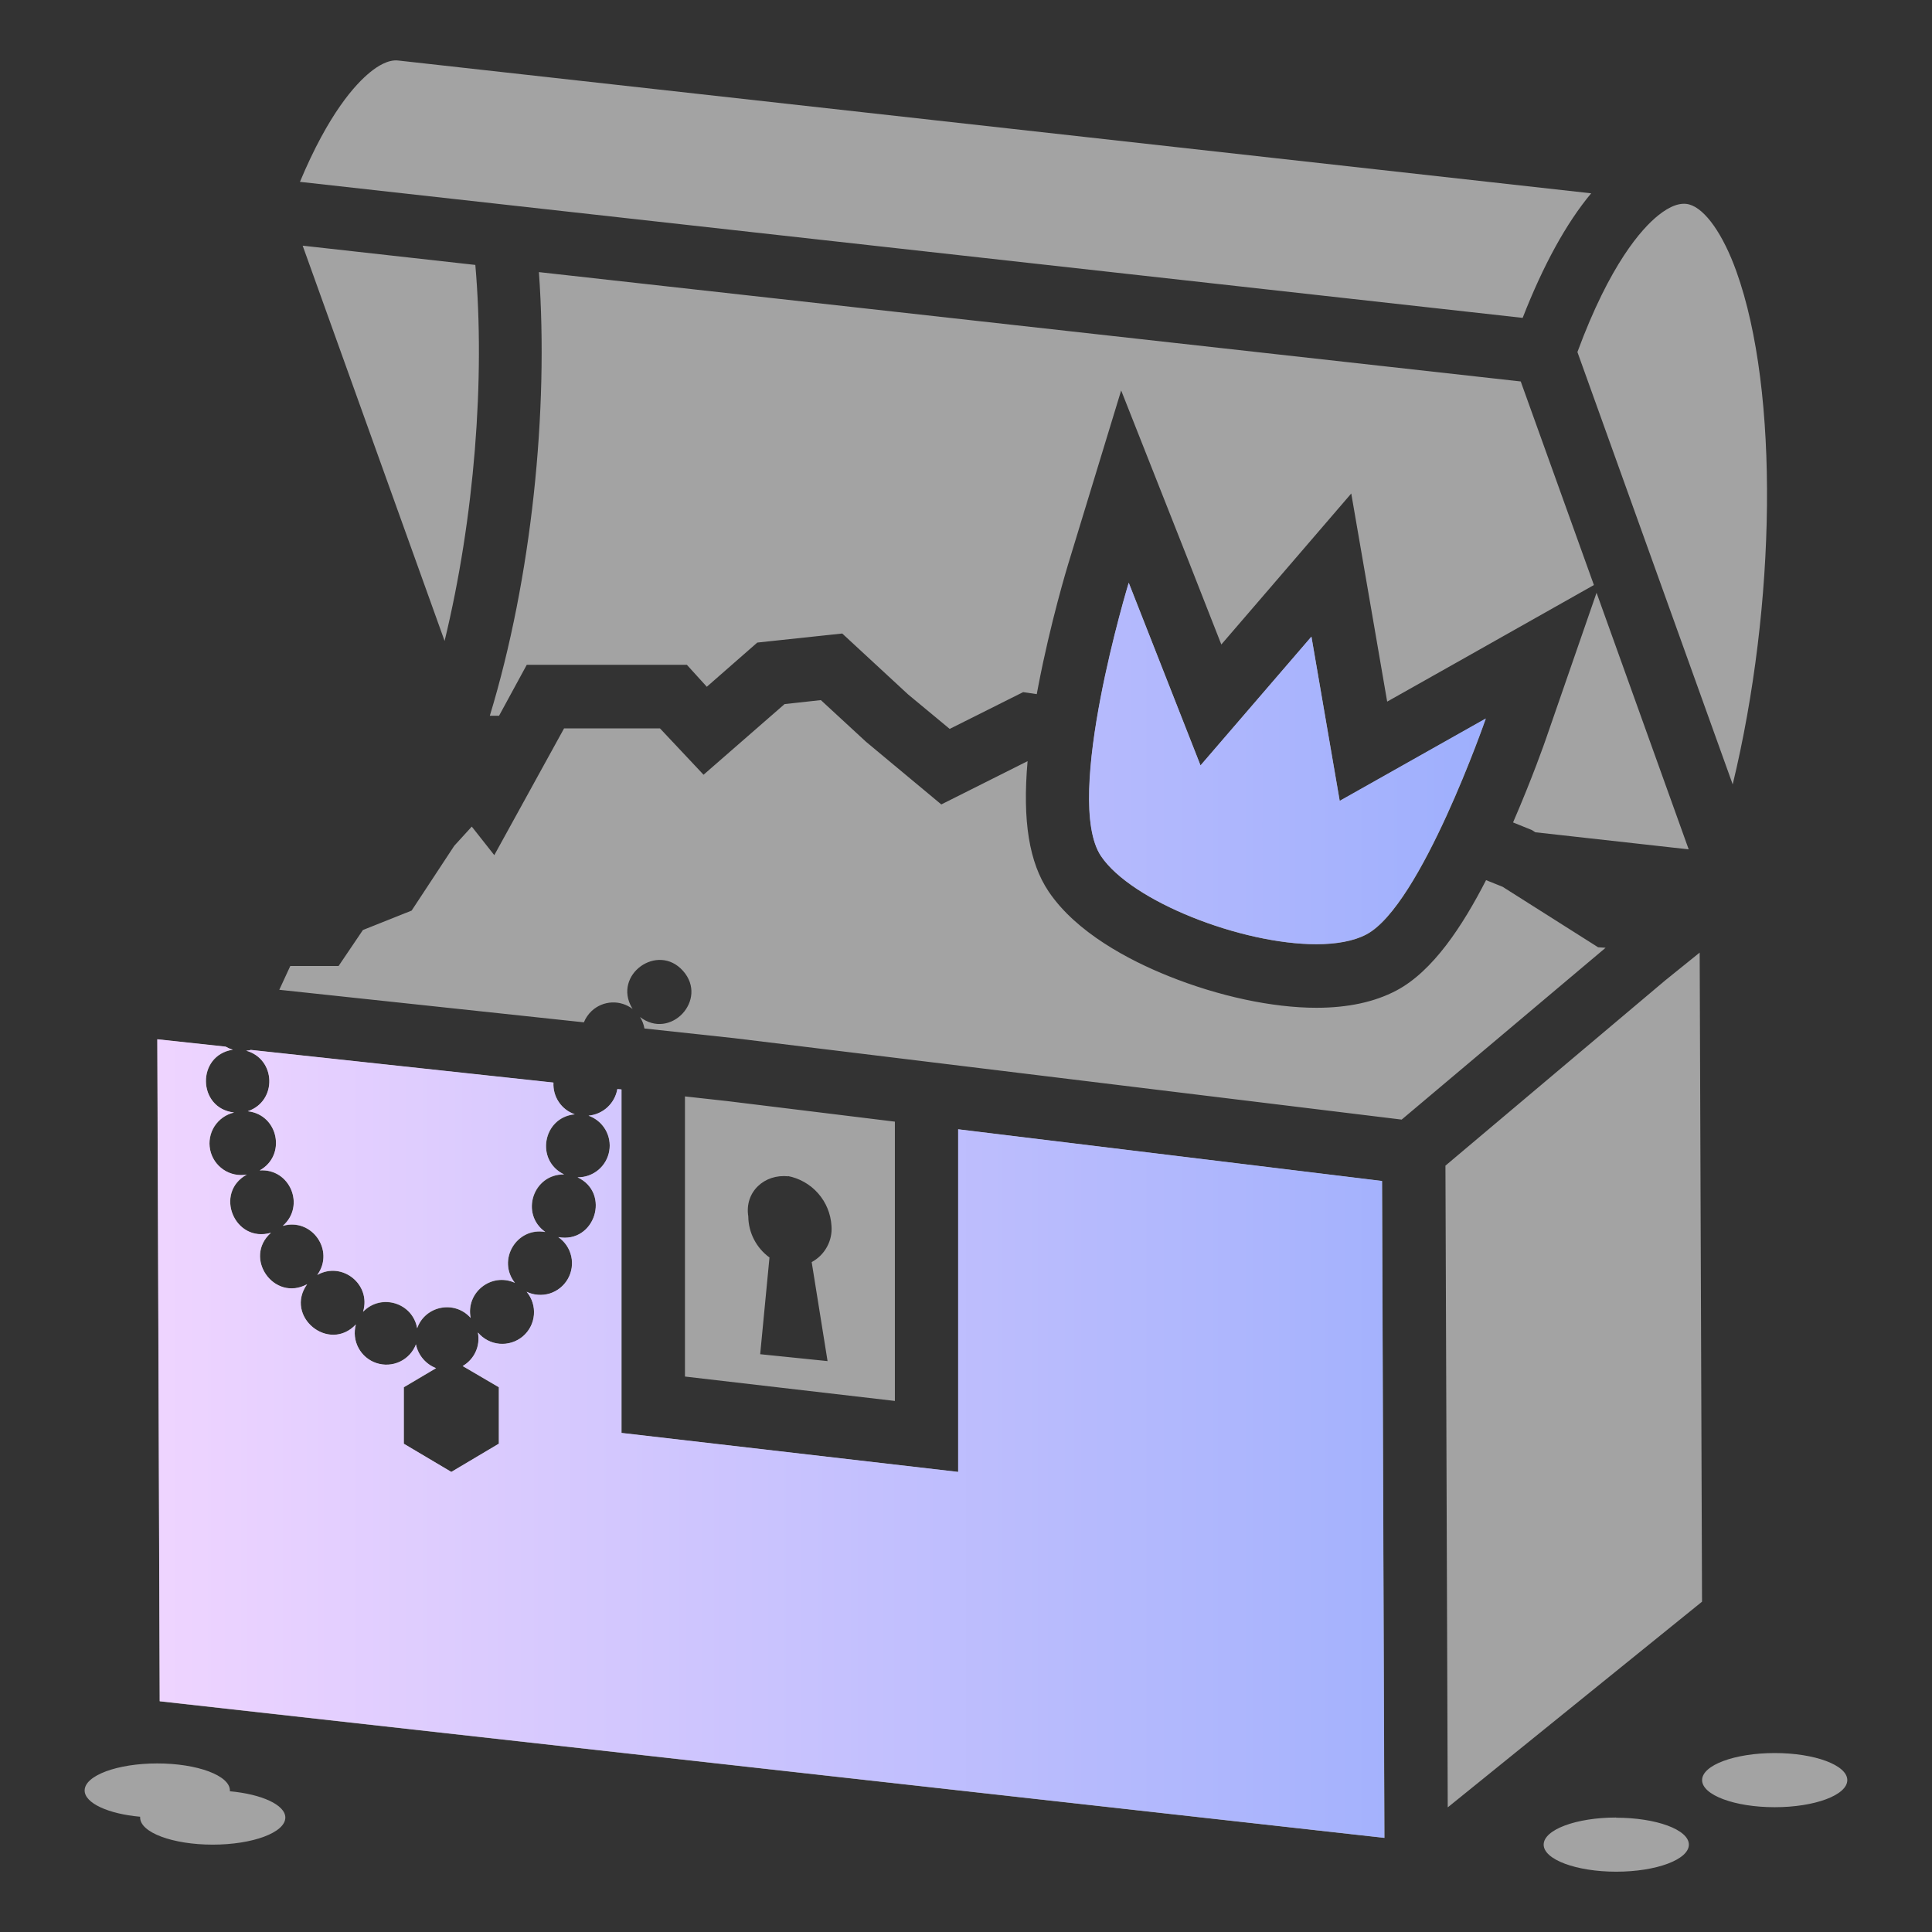
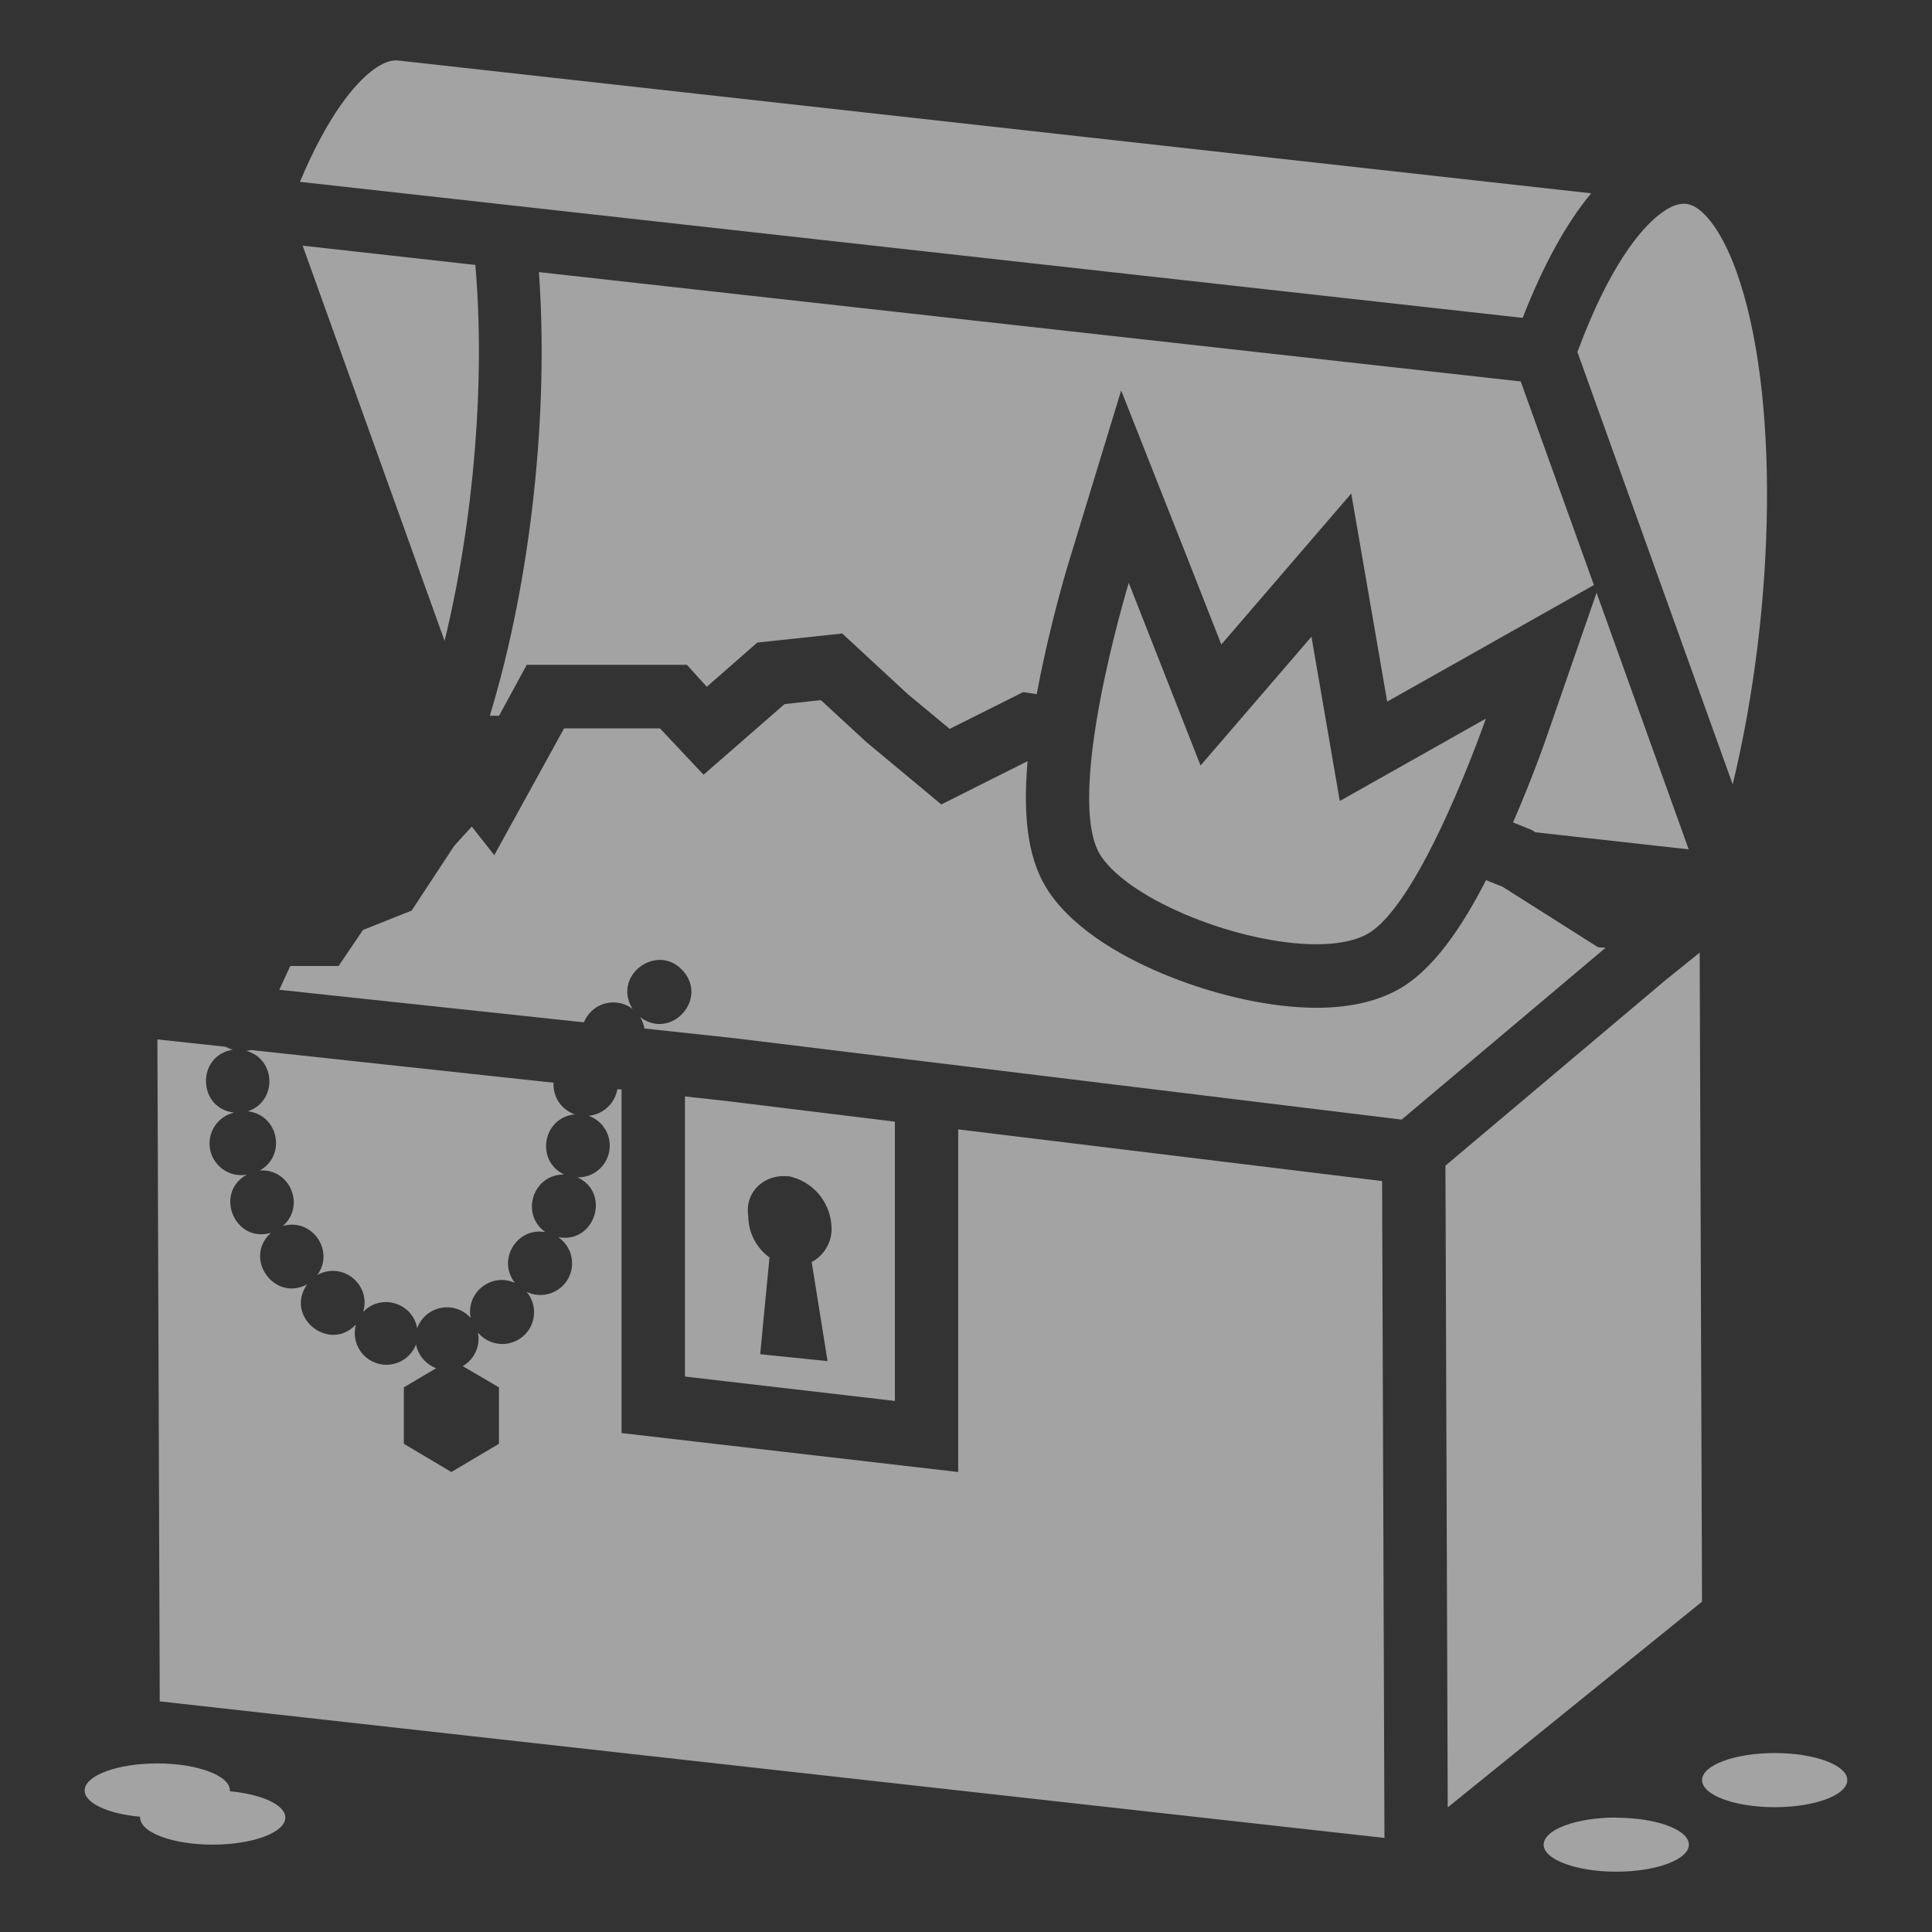
<svg xmlns="http://www.w3.org/2000/svg" width="32" height="32" viewBox="0 0 32 32" fill="none">
  <rect x="0" y="0" width="32" height="32" fill="#333333" stroke="none" />
  <path d="M26.127 5.831C26.666 4.371 27.191 3.79 27.461 3.571C27.662 3.408 27.837 3.347 27.981 3.387C28.243 3.461 28.538 3.876 28.76 4.495C29.475 6.485 29.416 10.024 28.699 12.992L26.127 5.831ZM7.364 10.616C7.857 8.582 8.038 6.277 7.873 4.388L5.013 4.069L7.364 10.616ZM26.355 3.202L6.593 1.002C6.429 0.984 6.249 1.098 6.127 1.199C5.886 1.396 5.443 1.876 4.968 3.012L25.22 5.265C25.559 4.396 25.942 3.696 26.355 3.202ZM11.345 22.8V18.16L12.05 18.238L14.822 18.578V23.204L11.345 22.8ZM12.394 20.153C12.396 20.285 12.429 20.415 12.49 20.532C12.551 20.649 12.638 20.75 12.745 20.828L12.591 22.43L13.707 22.544L13.444 20.904C13.551 20.847 13.639 20.759 13.697 20.653C13.756 20.546 13.782 20.425 13.772 20.304C13.76 20.105 13.683 19.916 13.551 19.766C13.42 19.617 13.242 19.515 13.046 19.478C13.046 19.478 13.057 19.484 13.055 19.484C12.665 19.44 12.329 19.74 12.394 20.147V20.153ZM15.871 24.381L10.295 23.736V18.046L10.226 18.04C10.206 18.156 10.148 18.262 10.062 18.341C9.976 18.421 9.866 18.47 9.749 18.481C9.866 18.522 9.965 18.603 10.027 18.71C10.09 18.817 10.113 18.942 10.092 19.064C10.071 19.188 10.007 19.3 9.91 19.38C9.814 19.46 9.693 19.503 9.567 19.501C10.122 19.764 9.852 20.602 9.248 20.492C9.357 20.567 9.434 20.68 9.463 20.809C9.492 20.938 9.471 21.073 9.405 21.188C9.338 21.302 9.231 21.387 9.105 21.426C8.979 21.465 8.843 21.455 8.724 21.398C8.813 21.504 8.857 21.642 8.844 21.781C8.832 21.92 8.765 22.049 8.658 22.138C8.551 22.227 8.413 22.271 8.275 22.259C8.136 22.247 8.008 22.18 7.918 22.073V22.078C7.937 22.185 7.924 22.295 7.878 22.393C7.833 22.491 7.758 22.573 7.665 22.628L8.264 22.979V23.914L7.476 24.381L6.689 23.914V22.979L7.224 22.662C7.14 22.631 7.067 22.578 7.008 22.51C6.95 22.443 6.91 22.361 6.891 22.274C6.891 22.272 6.891 22.27 6.891 22.267C6.843 22.393 6.748 22.496 6.626 22.554C6.504 22.612 6.365 22.621 6.237 22.579C6.109 22.536 6.001 22.446 5.938 22.327C5.874 22.209 5.859 22.07 5.895 21.939C5.446 22.413 4.708 21.804 5.088 21.273C4.54 21.569 4.024 20.835 4.488 20.42C3.886 20.595 3.54 19.758 4.088 19.456C3.953 19.48 3.814 19.451 3.701 19.374C3.588 19.297 3.509 19.179 3.481 19.045C3.454 18.911 3.48 18.771 3.554 18.656C3.628 18.541 3.744 18.459 3.878 18.428C3.268 18.36 3.251 17.479 3.858 17.387C3.814 17.377 3.775 17.357 3.738 17.338L2.607 17.216L2.646 28.18L22.931 30.442L22.892 19.562L15.871 18.706V24.381ZM25.061 13.622L25.37 13.747L25.43 13.785L27.97 14.068L26.444 9.818L25.603 12.246C25.593 12.276 25.38 12.887 25.061 13.622ZM11.379 11.014L11.707 11.375L12.543 10.643L13.95 10.493L15.04 11.501L15.73 12.073L16.946 11.464L17.172 11.497C17.18 11.453 17.188 11.409 17.197 11.365C17.399 10.309 17.679 9.387 17.691 9.348L18.57 6.467L19.677 9.269L20.229 10.675L20.929 9.862L22.381 8.174L22.76 10.368L22.976 11.621L24.098 10.989L26.4 9.69L25.188 6.318L8.926 4.507C9.091 6.799 8.805 9.58 8.113 11.855H8.266L8.725 11.011H11.379L11.379 11.014ZM4.077 17.404C4.576 17.542 4.595 18.242 4.105 18.407C4.613 18.464 4.749 19.139 4.302 19.387C4.804 19.351 5.064 19.974 4.685 20.306C5.165 20.167 5.549 20.714 5.256 21.118C5.669 20.887 6.152 21.277 6.015 21.729C6.312 21.419 6.835 21.578 6.91 22C7.045 21.626 7.532 21.532 7.796 21.83C7.712 21.41 8.14 21.071 8.529 21.249C8.23 20.871 8.557 20.323 9.032 20.407C8.612 20.109 8.828 19.446 9.344 19.454C8.863 19.224 8.991 18.508 9.521 18.458C9.413 18.42 9.32 18.349 9.256 18.254C9.193 18.16 9.162 18.047 9.168 17.933L4.153 17.391C4.126 17.403 4.104 17.401 4.077 17.404ZM28.191 26.529L28.152 15.778L27.583 16.237L23.941 19.307L23.979 29.936L28.191 26.529ZM26.47 15.69L24.888 14.688L24.614 14.578C24.226 15.333 23.735 16.087 23.127 16.407C22.77 16.596 22.325 16.692 21.805 16.692C21.074 16.692 20.181 16.5 19.354 16.167C18.698 15.904 17.825 15.445 17.369 14.767C17.047 14.288 16.933 13.601 17.02 12.607L15.591 13.324L14.345 12.287L13.596 11.596L12.995 11.662L11.653 12.832L10.931 12.064H9.343L8.187 14.164L7.814 13.691L7.524 14.009L6.818 15.082L6.011 15.404L5.608 16H4.808L4.626 16.394L9.671 16.933C9.7 16.861 9.745 16.796 9.802 16.743C9.893 16.659 10.011 16.609 10.135 16.604C10.258 16.598 10.38 16.637 10.479 16.712C10.475 16.707 10.472 16.702 10.469 16.697C10.144 16.148 10.893 15.606 11.314 16.082C11.735 16.557 11.106 17.234 10.601 16.845C10.637 16.903 10.662 16.967 10.674 17.035L12.158 17.195L23.216 18.544L26.594 15.698L26.47 15.69ZM24.61 11.903L22.191 13.267L21.722 10.546L19.885 12.679L18.696 9.654C18.696 9.654 17.604 13.235 18.237 14.181C18.741 14.932 20.561 15.64 21.801 15.64C22.129 15.64 22.42 15.591 22.633 15.478C23.538 14.998 24.61 11.903 24.61 11.903ZM3.808 29.669V29.656C3.808 29.409 3.269 29.208 2.605 29.208C1.941 29.208 1.402 29.409 1.402 29.656C1.402 29.867 1.796 30.044 2.321 30.091V30.104C2.321 30.352 2.86 30.553 3.523 30.553C4.187 30.553 4.726 30.352 4.726 30.104C4.725 29.894 4.334 29.717 3.808 29.669ZM26.77 30.104C26.106 30.104 25.568 30.305 25.568 30.553C25.568 30.8 26.107 31.001 26.77 31.001C27.434 31.001 27.973 30.8 27.973 30.553C27.973 30.305 27.432 30.107 26.767 30.107L26.77 30.104ZM29.395 29.036C28.73 29.036 28.192 29.237 28.192 29.484C28.192 29.732 28.731 29.933 29.395 29.933C30.059 29.933 30.597 29.732 30.597 29.484C30.597 29.237 30.059 29.036 29.395 29.036Z" fill="white" fill-opacity="0.55" />
-   <path fill-rule="evenodd" clip-rule="evenodd" d="M10.293 23.733L15.87 24.379V18.704L22.89 19.56L22.929 30.44L2.645 28.177L2.605 17.213L3.737 17.335L3.741 17.337C3.777 17.356 3.814 17.375 3.857 17.385C3.25 17.477 3.267 18.357 3.876 18.426C3.743 18.456 3.627 18.538 3.552 18.653C3.478 18.769 3.452 18.908 3.48 19.043C3.507 19.177 3.586 19.295 3.7 19.372C3.813 19.449 3.952 19.478 4.087 19.454C3.538 19.756 3.885 20.592 4.487 20.418C4.022 20.832 4.539 21.567 5.086 21.27C4.707 21.802 5.444 22.41 5.894 21.937C5.858 22.067 5.873 22.206 5.937 22.325C6 22.444 6.107 22.534 6.235 22.576C6.363 22.618 6.503 22.61 6.625 22.552C6.747 22.494 6.841 22.391 6.89 22.265V22.272C6.909 22.359 6.949 22.44 7.007 22.508C7.065 22.576 7.139 22.628 7.222 22.66L6.688 22.976V23.912L7.475 24.379L8.262 23.911V22.976L7.663 22.625C7.757 22.571 7.832 22.489 7.877 22.391C7.922 22.293 7.936 22.183 7.916 22.076V22.07C8.006 22.177 8.134 22.244 8.273 22.256C8.412 22.268 8.55 22.225 8.657 22.136C8.764 22.046 8.831 21.918 8.843 21.779C8.855 21.64 8.812 21.502 8.722 21.395C8.841 21.452 8.977 21.462 9.104 21.424C9.23 21.385 9.337 21.299 9.403 21.185C9.469 21.071 9.49 20.936 9.461 20.807C9.432 20.678 9.356 20.565 9.247 20.49C9.851 20.6 10.12 19.762 9.566 19.499C9.691 19.501 9.813 19.458 9.909 19.378C10.005 19.298 10.07 19.186 10.091 19.062C10.112 18.94 10.089 18.814 10.026 18.707C9.963 18.601 9.864 18.519 9.748 18.478C9.864 18.467 9.974 18.419 10.061 18.339C10.147 18.259 10.204 18.154 10.225 18.038L10.293 18.044V23.733ZM4.104 18.405C4.594 18.239 4.574 17.54 4.076 17.401C4.083 17.401 4.09 17.4 4.097 17.4C4.115 17.399 4.132 17.398 4.152 17.389L9.166 17.93C9.16 18.044 9.191 18.157 9.255 18.252C9.318 18.347 9.411 18.418 9.519 18.455C8.989 18.505 8.862 19.221 9.342 19.451C8.826 19.444 8.61 20.107 9.031 20.404C8.556 20.32 8.228 20.868 8.528 21.247C8.138 21.069 7.711 21.407 7.795 21.828C7.531 21.53 7.044 21.623 6.909 21.998C6.834 21.575 6.31 21.416 6.013 21.726C6.151 21.274 5.667 20.885 5.255 21.116C5.548 20.711 5.164 20.165 4.684 20.303C5.063 19.972 4.803 19.349 4.301 19.385C4.747 19.137 4.612 18.462 4.104 18.405ZM22.189 13.264L24.609 11.9C24.609 11.9 23.536 14.996 22.631 15.475C22.418 15.588 22.128 15.638 21.8 15.638C20.559 15.638 18.74 14.929 18.235 14.178C17.602 13.232 18.695 9.651 18.695 9.651L19.884 12.677L21.721 10.544L22.189 13.264Z" fill="url(#paint0_linear_8467_8655)" />
  <defs>
    <linearGradient id="paint0_linear_8467_8655" x1="1.401" y1="8.171" x2="30.596" y2="8.171" gradientUnits="userSpaceOnUse">
      <stop stop-color="#F3D6FF" />
      <stop offset="1" stop-color="#88A5FC" />
    </linearGradient>
  </defs>
</svg>